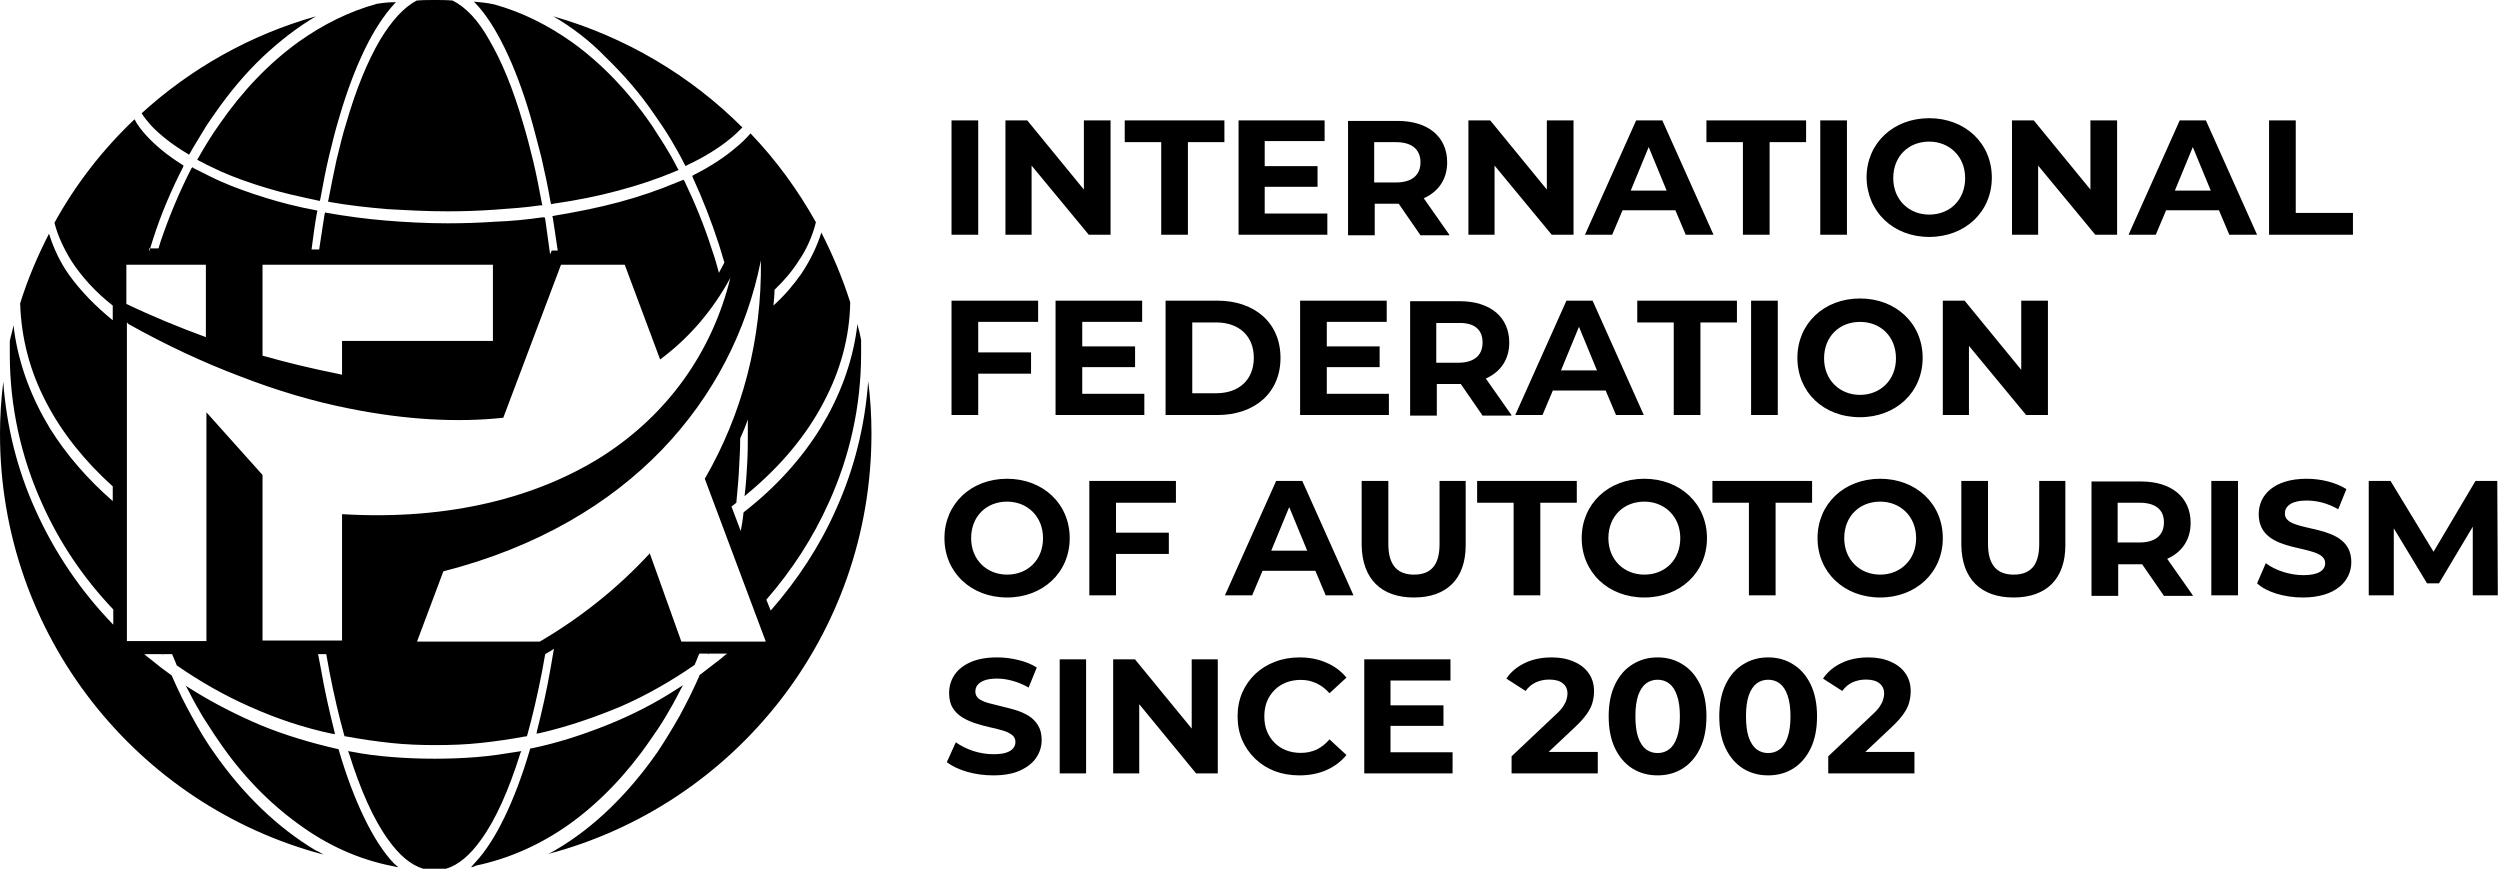
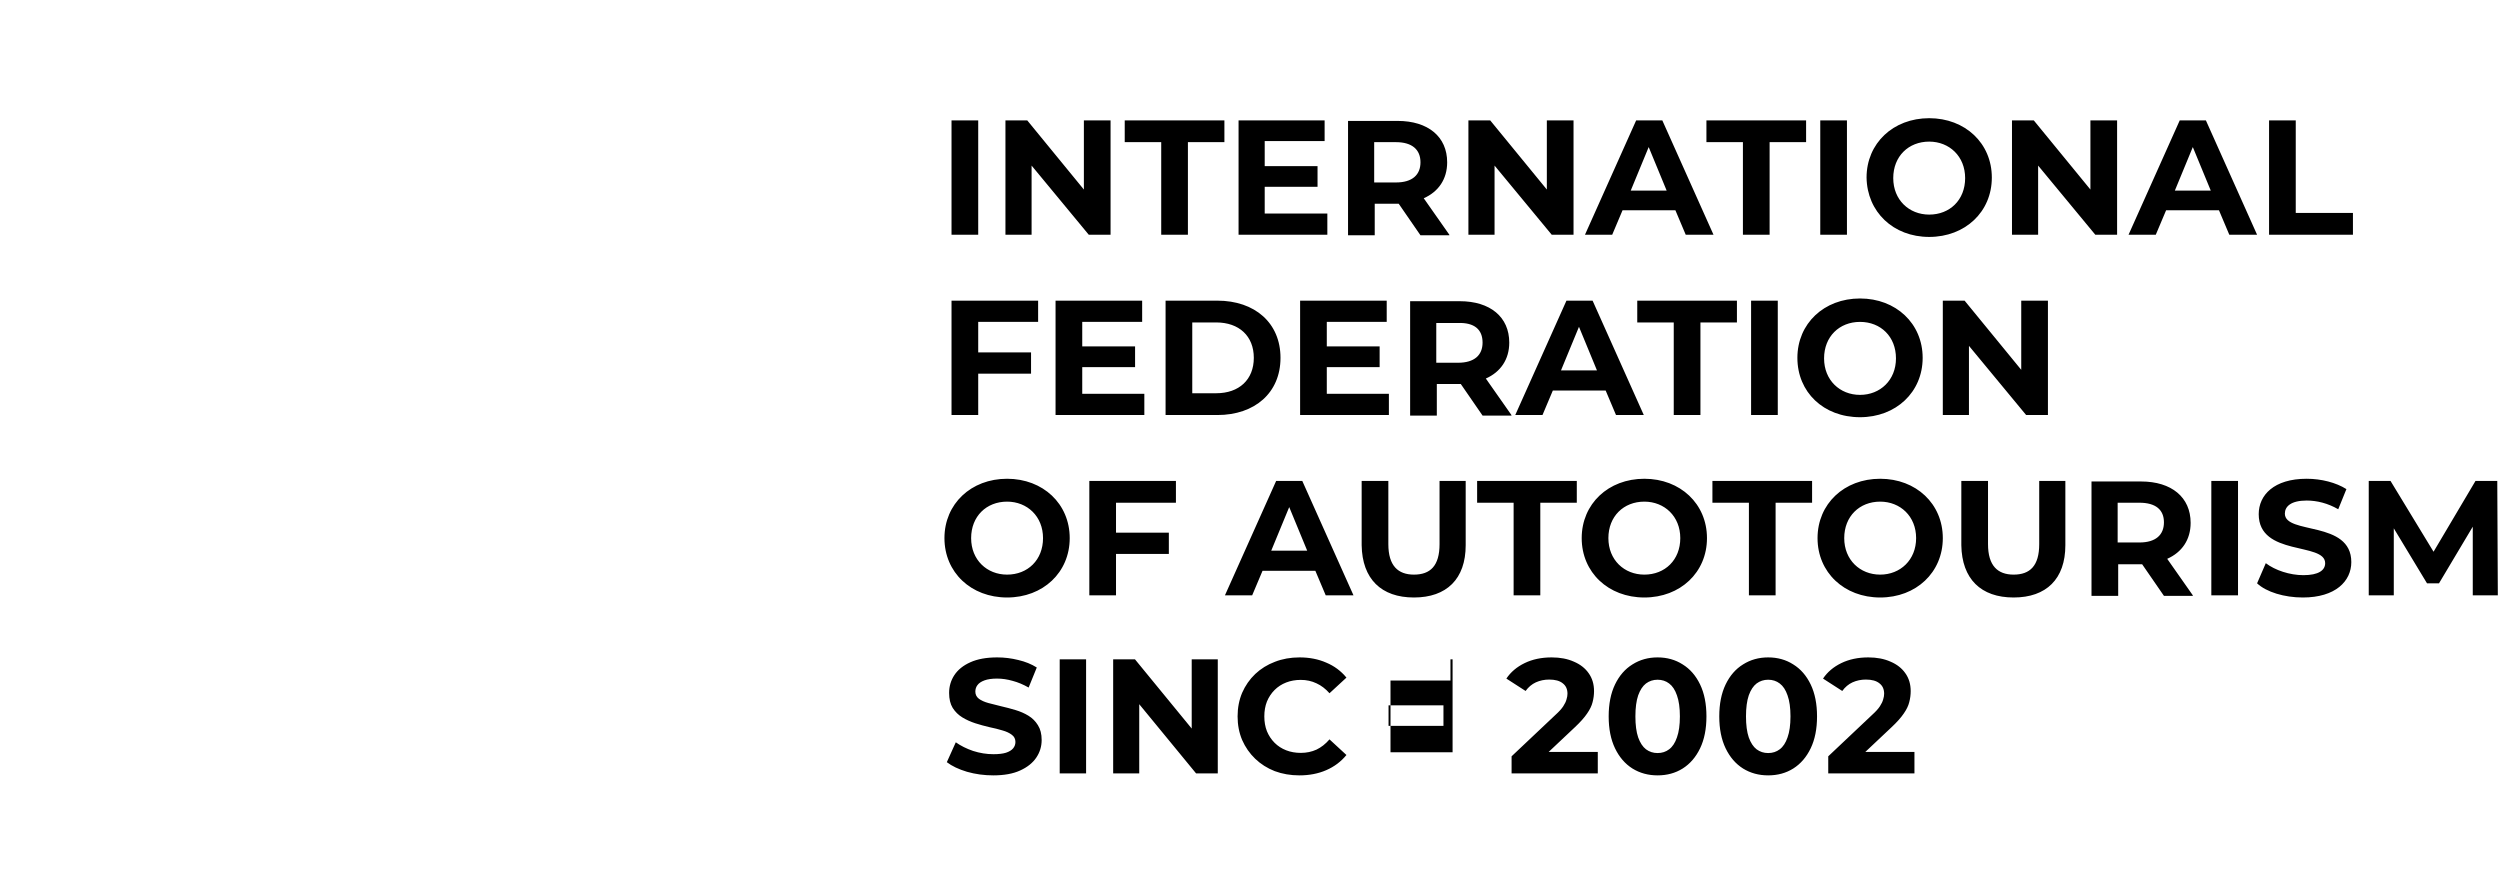
<svg xmlns="http://www.w3.org/2000/svg" width="459" height="160" viewBox="0 0 459 160" fill="none">
-   <path d="M182.364 142.359C180.689 142.359 179.083 142.14 177.547 141.701C176.012 141.242 174.775 140.654 173.838 139.936L175.483 136.286C176.381 136.924 177.438 137.453 178.654 137.871C179.891 138.27 181.137 138.47 182.394 138.47C183.351 138.47 184.119 138.38 184.697 138.201C185.296 138.001 185.735 137.732 186.014 137.393C186.293 137.054 186.433 136.665 186.433 136.226C186.433 135.668 186.213 135.229 185.774 134.91C185.336 134.571 184.757 134.301 184.039 134.102C183.321 133.883 182.524 133.683 181.646 133.504C180.788 133.304 179.921 133.065 179.043 132.786C178.186 132.506 177.398 132.147 176.68 131.709C175.962 131.27 175.373 130.691 174.915 129.973C174.476 129.255 174.257 128.338 174.257 127.221C174.257 126.024 174.576 124.937 175.214 123.96C175.872 122.963 176.849 122.175 178.146 121.597C179.462 120.998 181.107 120.699 183.082 120.699C184.398 120.699 185.695 120.859 186.971 121.178C188.248 121.477 189.374 121.936 190.352 122.554L188.856 126.234C187.879 125.675 186.901 125.267 185.924 125.007C184.947 124.728 183.989 124.588 183.052 124.588C182.115 124.588 181.347 124.698 180.748 124.918C180.15 125.137 179.721 125.426 179.462 125.785C179.203 126.124 179.073 126.523 179.073 126.982C179.073 127.52 179.292 127.959 179.731 128.298C180.17 128.617 180.748 128.877 181.466 129.076C182.184 129.275 182.972 129.475 183.83 129.674C184.707 129.874 185.575 130.103 186.433 130.362C187.31 130.622 188.108 130.971 188.826 131.409C189.544 131.848 190.122 132.427 190.561 133.145C191.02 133.863 191.249 134.77 191.249 135.867C191.249 137.044 190.92 138.121 190.262 139.098C189.604 140.075 188.617 140.863 187.3 141.461C186.004 142.06 184.358 142.359 182.364 142.359ZM194.561 142V121.058H199.407V142H194.561ZM204.377 142V121.058H208.386L220.742 136.136H218.797V121.058H223.584V142H219.605L207.219 126.922H209.164V142H204.377ZM238.561 142.359C236.945 142.359 235.439 142.1 234.043 141.581C232.667 141.043 231.47 140.285 230.453 139.307C229.436 138.33 228.638 137.183 228.06 135.867C227.502 134.551 227.222 133.105 227.222 131.529C227.222 129.954 227.502 128.508 228.06 127.191C228.638 125.875 229.436 124.728 230.453 123.751C231.49 122.773 232.697 122.026 234.073 121.507C235.449 120.969 236.955 120.699 238.591 120.699C240.406 120.699 242.041 121.018 243.497 121.657C244.973 122.275 246.209 123.192 247.207 124.409L244.095 127.281C243.377 126.463 242.58 125.855 241.702 125.456C240.824 125.037 239.867 124.828 238.83 124.828C237.853 124.828 236.955 124.987 236.137 125.306C235.32 125.626 234.612 126.084 234.013 126.683C233.415 127.281 232.946 127.989 232.607 128.807C232.288 129.624 232.129 130.532 232.129 131.529C232.129 132.526 232.288 133.434 232.607 134.252C232.946 135.069 233.415 135.777 234.013 136.376C234.612 136.974 235.32 137.433 236.137 137.752C236.955 138.071 237.853 138.23 238.83 138.23C239.867 138.23 240.824 138.031 241.702 137.632C242.58 137.213 243.377 136.585 244.095 135.747L247.207 138.619C246.209 139.836 244.973 140.763 243.497 141.402C242.041 142.04 240.396 142.359 238.561 142.359ZM254.937 129.495H265.019V133.264H254.937V129.495ZM255.296 138.111H266.694V142H250.48V121.058H266.306V124.947H255.296V138.111ZM277.527 142V138.859L285.605 131.23C286.243 130.652 286.712 130.133 287.011 129.674C287.31 129.216 287.51 128.797 287.609 128.418C287.729 128.039 287.789 127.69 287.789 127.371C287.789 126.533 287.5 125.895 286.921 125.456C286.363 124.997 285.535 124.768 284.438 124.768C283.561 124.768 282.743 124.937 281.985 125.277C281.247 125.616 280.619 126.144 280.1 126.862L276.57 124.588C277.368 123.392 278.485 122.444 279.921 121.746C281.357 121.048 283.012 120.699 284.887 120.699C286.443 120.699 287.799 120.959 288.956 121.477C290.132 121.976 291.04 122.684 291.678 123.601C292.336 124.519 292.665 125.616 292.665 126.892C292.665 127.57 292.576 128.248 292.396 128.926C292.236 129.585 291.897 130.283 291.379 131.021C290.88 131.758 290.142 132.586 289.165 133.504L282.464 139.816L281.536 138.051H293.353V142H277.527ZM304.328 142.359C302.613 142.359 301.077 141.94 299.721 141.102C298.365 140.245 297.298 139.008 296.52 137.393C295.742 135.777 295.353 133.823 295.353 131.529C295.353 129.236 295.742 127.281 296.52 125.665C297.298 124.05 298.365 122.823 299.721 121.986C301.077 121.128 302.613 120.699 304.328 120.699C306.063 120.699 307.599 121.128 308.935 121.986C310.292 122.823 311.359 124.05 312.136 125.665C312.914 127.281 313.303 129.236 313.303 131.529C313.303 133.823 312.914 135.777 312.136 137.393C311.359 139.008 310.292 140.245 308.935 141.102C307.599 141.94 306.063 142.359 304.328 142.359ZM304.328 138.26C305.146 138.26 305.854 138.031 306.452 137.572C307.071 137.114 307.549 136.386 307.888 135.388C308.247 134.391 308.427 133.105 308.427 131.529C308.427 129.954 308.247 128.667 307.888 127.67C307.549 126.673 307.071 125.945 306.452 125.486C305.854 125.027 305.146 124.798 304.328 124.798C303.53 124.798 302.822 125.027 302.204 125.486C301.606 125.945 301.127 126.673 300.768 127.67C300.429 128.667 300.259 129.954 300.259 131.529C300.259 133.105 300.429 134.391 300.768 135.388C301.127 136.386 301.606 137.114 302.204 137.572C302.822 138.031 303.53 138.26 304.328 138.26ZM324.633 142.359C322.918 142.359 321.382 141.94 320.026 141.102C318.67 140.245 317.603 139.008 316.825 137.393C316.047 135.777 315.658 133.823 315.658 131.529C315.658 129.236 316.047 127.281 316.825 125.665C317.603 124.05 318.67 122.823 320.026 121.986C321.382 121.128 322.918 120.699 324.633 120.699C326.368 120.699 327.904 121.128 329.24 121.986C330.596 122.823 331.663 124.05 332.441 125.665C333.219 127.281 333.608 129.236 333.608 131.529C333.608 133.823 333.219 135.777 332.441 137.393C331.663 139.008 330.596 140.245 329.24 141.102C327.904 141.94 326.368 142.359 324.633 142.359ZM324.633 138.26C325.451 138.26 326.159 138.031 326.757 137.572C327.375 137.114 327.854 136.386 328.193 135.388C328.552 134.391 328.732 133.105 328.732 131.529C328.732 129.954 328.552 128.667 328.193 127.67C327.854 126.673 327.375 125.945 326.757 125.486C326.159 125.027 325.451 124.798 324.633 124.798C323.835 124.798 323.127 125.027 322.509 125.486C321.911 125.945 321.432 126.673 321.073 127.67C320.734 128.667 320.564 129.954 320.564 131.529C320.564 133.105 320.734 134.391 321.073 135.388C321.432 136.386 321.911 137.114 322.509 137.572C323.127 138.031 323.835 138.26 324.633 138.26ZM335.666 142V138.859L343.744 131.23C344.382 130.652 344.851 130.133 345.15 129.674C345.449 129.216 345.649 128.797 345.748 128.418C345.868 128.039 345.928 127.69 345.928 127.371C345.928 126.533 345.639 125.895 345.06 125.456C344.502 124.997 343.674 124.768 342.577 124.768C341.7 124.768 340.882 124.937 340.124 125.277C339.386 125.616 338.758 126.144 338.239 126.862L334.709 124.588C335.507 123.392 336.624 122.444 338.06 121.746C339.496 121.048 341.151 120.699 343.026 120.699C344.582 120.699 345.938 120.959 347.095 121.477C348.271 121.976 349.179 122.684 349.817 123.601C350.475 124.519 350.804 125.616 350.804 126.892C350.804 127.57 350.715 128.248 350.535 128.926C350.376 129.585 350.036 130.283 349.518 131.021C349.019 131.758 348.281 132.586 347.304 133.504L340.603 139.816L339.675 138.051H351.492V142H335.666Z" fill="black" />
-   <path fill-rule="evenodd" clip-rule="evenodd" d="M79.8 0C80.9 0 82 6.10203e-06 83.1 0.1C85.5 1.3 87.8 3.7 89.8 7.3C92.1 11.2 94.2 16.3 96 22.5C96.7 24.8 97.3 27.1 97.9 29.6C98.5 32.1 99 34.7 99.5 37.4L99.6 37.7H99.2C96.5 38.1 93.7 38.3 90.8 38.5C88 38.7 85.1 38.8 82.2 38.8C78.4 38.8 74.7 38.6 71.2 38.4C67.5 38.1 64 37.7 60.6 37.1L60.2 37L60.3 36.7C60.8 34.1 61.3 31.6 61.8 29.3C62.4 26.9 62.9 24.7 63.6 22.5C65.4 16.3 67.5 11.2 69.8 7.3C71.9 3.8 74.2 1.3 76.5 0.1C77.6 6.10203e-06 78.7 0 79.8 0ZM23.2 48.6H37.8V61.9C32.9 60.1 28 58.1 23.2 55.8V48.6ZM48.2 87.2V117.6H62.8V94.4C82.7 95.6 98.9 91.2 110.7 83.7C122.5 76.1 130.7 64.8 134.1 51C130.9 56.9 126.6 62 121.2 66L114.7 48.6H103L92.4 76.7C84 77.6 74.5 77.1 64.1 75C57.5 73.7 50.8 71.7 44.1 69.1C37.2 66.5 30.4 63.3 23.6 59.5L23.3 59.2V59.4V117.7H37.9V75.7L48.2 87.2ZM76.6 117.7L81.4 104.9C98.6 100.5 112 92.5 121.6 82.5C130.9 72.8 137.1 60.9 139.7 47.8C139.9 62.3 136.3 76 129.4 87.9L140.6 117.8H125.1L119.3 101.6C113.4 108 106.6 113.4 99.1 117.8H76.6V117.7ZM48.2 48.6H90.5V62.6H62.8V68.8L61.9 68.6C57.4 67.7 52.8 66.6 48.2 65.3V48.6ZM27.4 46.2C27.6 45.4 27.9 44.6 28.1 43.9C29.6 39.2 31.5 34.8 33.6 30.7L33.7 30.4L33.4 30.2C30.7 28.5 28.5 26.7 26.7 24.7C25.9 23.8 25.2 22.9 24.7 21.9C18.9 27.4 13.9 33.8 10 40.9C10.6 43.3 11.7 45.6 13.1 47.9C15 50.8 17.5 53.6 20.7 56.1V58.8C17.5 56.2 14.8 53.4 12.7 50.5C11 48.1 9.8 45.5 9 42.9C6.9 47 5.1 51.2 3.7 55.7C3.9 62.1 5.5 68.2 8.5 73.9C11.4 79.5 15.6 84.7 20.7 89.3V92C16.1 88 12.2 83.5 9.2 78.7C5.8 73.1 3.5 67.1 2.6 60.7L2.5 59.7C2.3 60.7 2 61.6 1.8 62.6V62.9C1.8 63.7 1.8 64.4 1.8 65.1C1.8 74.7 3.9 84 7.7 92.4C10.9 99.6 15.3 106.1 20.8 111.9V114.7C14.8 108.5 10 101.4 6.5 93.6C3.2 86.3 1.2 78.4 0.6 70.1C0.2 73.3 0 76.5 0 79.7C0 116.7 25.2 147.9 59.4 156.9C58.9 156.6 58.4 156.3 57.9 156.1C50.9 151.9 44.6 145.8 39.3 138.2C37.8 136.1 36.5 133.9 35.2 131.5C33.9 129.2 32.7 126.7 31.6 124.2V124.1L31.5 124C30.1 123 28.8 122 27.6 121C27.2 120.7 26.8 120.4 26.5 120.1H29.8L30 120.3L29.9 120.1H31.6L32.4 122V122.1L32.5 122.2C36.7 125.1 41.2 127.7 46 129.8C50.7 131.9 55.7 133.6 60.9 134.7L61.5 134.8L61.4 134.3C60.5 130.7 59.6 126.8 58.9 122.7C58.7 121.8 58.6 121 58.4 120.1H59.9C60.1 121.2 60.3 122.3 60.5 123.4C61.3 127.5 62.2 131.4 63.2 135L63.3 135.2H63.5C66.2 135.7 68.9 136.1 71.7 136.4C74.4 136.7 77.2 136.8 80 136.8C82.8 136.8 85.6 136.7 88.3 136.4C91.1 136.1 93.8 135.7 96.5 135.2H96.7L96.8 135C97.8 131.4 98.7 127.5 99.5 123.4C99.7 122.3 99.9 121.2 100.1 120.1L100.6 119.8C101 119.6 101.3 119.4 101.7 119.1C101.5 120.3 101.3 121.5 101.1 122.6C100.4 126.7 99.5 130.6 98.6 134.2L98.5 134.7L99.1 134.6C104.3 133.4 109.2 131.7 114 129.7C118.8 127.6 123.3 125 127.5 122.1L127.6 122V121.9C127.9 121.3 128.1 120.6 128.4 120H130.1L130 120.2L130.2 120H133.5C133.1 120.3 132.7 120.6 132.4 120.9C131.1 121.9 129.8 122.9 128.5 123.9L128.4 124V124.1C127.3 126.6 126.1 129 124.8 131.4C123.5 133.7 122.1 136 120.7 138.1C115.4 145.7 109.1 151.9 102.1 156C101.6 156.3 101.1 156.6 100.6 156.8C134.8 147.8 160 116.7 160 79.6C160 76.3 159.8 73.1 159.4 70C158.8 78.3 156.8 86.2 153.5 93.5C150.5 100.3 146.4 106.5 141.5 112.1L140.7 110.1C145.4 104.7 149.3 98.7 152.2 92.2C156 83.8 158.1 74.6 158.1 64.9C158.1 64.2 158.1 63.4 158.1 62.7V62.4C157.9 61.4 157.7 60.5 157.4 59.5L157.3 60.5C156.4 66.9 154.1 72.9 150.7 78.5C147.2 84.2 142.4 89.5 136.6 94L136.5 94.1V94.2C136.4 95.3 136.2 96.4 136 97.5L134.3 93L135.2 92.3V92.2C135.4 90.1 135.6 88 135.7 85.8C135.8 84.1 135.9 82.3 135.9 80.5C136.4 79.4 136.9 78.2 137.3 77C137.3 77.8 137.3 78.5 137.3 79.3C137.3 81.2 137.3 83 137.2 84.8C137.1 86.6 137 88.4 136.8 90.2L136.7 91.1L137.4 90.5C143.3 85.6 148.1 79.9 151.3 73.7C154.3 68 156 61.9 156.1 55.5C154.7 51.1 152.9 46.8 150.8 42.7C150 45.3 148.7 47.9 147.1 50.3C145.7 52.3 144 54.3 142 56.1C142.1 55.1 142.2 54.1 142.2 53.2C144 51.5 145.5 49.7 146.7 47.8C148.2 45.6 149.2 43.2 149.8 40.8C146.5 34.9 142.5 29.4 137.8 24.5C137 25.4 136.1 26.3 135.1 27.1C133 28.9 130.4 30.6 127.4 32.1L127.1 32.3L127.2 32.6C129 36.5 130.6 40.6 132 44.9C132.3 46 132.7 47.1 133 48.2L132.2 49.7L132 50.1C131.6 48.6 131.2 47.2 130.7 45.8C129.3 41.4 127.6 37.3 125.7 33.3L125.5 33L124 33.6C120.9 34.9 117.4 36.1 113.7 37.1C110 38.1 106 38.9 101.8 39.6L101.4 39.7L101.5 40C101.8 41.9 102.1 43.9 102.4 46H101.3L101 46.7C100.7 44.5 100.4 42.3 100.1 40.2L100 39.9H99.6C96.8 40.3 93.9 40.6 91 40.7C88.1 40.9 85.2 41 82.2 41C78.3 41 74.6 40.8 70.9 40.5C67.2 40.2 63.6 39.7 60.1 39.1L59.7 39L59.6 39.3C59.3 41.4 58.9 43.6 58.6 45.8H57.2C57.5 43.5 57.8 41.2 58.2 39L58.3 38.7L58 38.6C54.7 38 51.6 37.2 48.7 36.3C45.8 35.4 43 34.4 40.5 33.3C39.6 32.9 38.8 32.5 38 32.1C37.2 31.7 36.4 31.3 35.6 30.9L35.3 30.7L35.1 31C33 35.1 31.1 39.6 29.5 44.3C29.4 44.7 29.2 45.2 29.1 45.6H27.4V46.2ZM87 0.3L87.3 0.6C89.2 2.6 91 5.4 92.7 8.9C94.4 12.4 96 16.6 97.4 21.4C98.1 23.8 98.7 26.3 99.4 28.9C100 31.5 100.6 34.3 101.1 37.2L101.2 37.5L101.6 37.4C105.8 36.8 109.8 36 113.5 35C117.3 34 120.8 32.8 123.9 31.5L124.6 31.2L124.4 30.9C123.7 29.5 122.9 28.1 122.1 26.8C121.3 25.5 120.4 24.2 119.6 22.9C115.4 16.8 110.5 11.7 105.1 7.8C100.6 4.6 95.8 2.2 90.7 0.8C89.3 0.5 88.1 0.4 87 0.3ZM101.6 3C114.9 6.8 126.8 13.9 136.3 23.4C135.6 24.1 134.8 24.9 133.9 25.6C131.8 27.3 129.2 28.9 126.2 30.3L125.9 30.5L125.7 30.2C124.9 28.6 124 27 123.1 25.5C122.2 24 121.2 22.5 120.2 21.1C117.5 17.1 114.4 13.6 111.2 10.5C108.2 7.4 105 5 101.6 3ZM86.7 159.2H86.5L87.2 158.4C89.1 156.4 90.9 153.6 92.6 150.1C94.3 146.6 95.9 142.4 97.3 137.6C97.3 137.5 97.3 137.5 97.4 137.4H97.6C102.4 136.4 107 134.9 111.5 133.1C116 131.3 120.3 129.1 124.3 126.5L125.4 125.8L124.8 126.9C124 128.5 123.1 130.1 122.2 131.6C121.3 133.1 120.3 134.6 119.3 136C115.1 142.1 110.1 147.3 104.7 151.2C99.4 155 93.6 157.6 87.5 158.9L86.7 159.2ZM81.9 159.5C81.2 159.5 80.5 159.5 79.8 159.5C79.1 159.5 78.4 159.5 77.7 159.5C75.4 158.8 73.3 157 71.3 154.2C68.6 150.5 66.2 145.1 64.1 138.4L63.9 137.9L64.5 138C67 138.5 69.5 138.8 72.1 139C74.6 139.2 77.2 139.3 79.8 139.3C82.4 139.3 85 139.2 87.5 139C90.1 138.8 92.6 138.4 95.1 138L95.7 137.9L95.5 138.4C93.4 145.1 91 150.5 88.3 154.2C86.3 157 84.2 158.8 81.9 159.5ZM73.1 159.2H72.9L72 159C65.9 157.8 60.1 155.2 54.8 151.3C49.4 147.4 44.4 142.3 40.2 136.1C39.2 134.7 38.3 133.2 37.3 131.7C36.4 130.2 35.5 128.6 34.7 127L34.1 125.9L35.2 126.6C39.2 129.1 43.5 131.3 48 133.2C52.4 135 57.1 136.4 61.9 137.5H62.1C62.1 137.6 62.2 137.6 62.2 137.7C63.6 142.5 65.2 146.7 66.9 150.2C68.6 153.7 70.4 156.5 72.3 158.5L73.1 159.2ZM26 20.8C35 12.6 45.9 6.4 58 3C54.6 5 51.4 7.5 48.4 10.3C45.1 13.4 42.1 17 39.4 20.9C38.6 22 37.8 23.2 37.1 24.4C36.4 25.6 35.6 26.8 34.9 28.1L34.7 28.4L34.4 28.2C31.7 26.6 29.4 24.8 27.7 23C27.1 22.3 26.5 21.6 26 20.8ZM69.2 0.7C64.1 2.1 59.3 4.5 54.8 7.7C49.4 11.6 44.5 16.7 40.3 22.8C39.6 23.8 38.9 24.8 38.3 25.8C37.7 26.8 37 27.9 36.4 29L36.2 29.3L36.5 29.5C37.2 29.8 37.8 30.2 38.5 30.5C39.2 30.8 39.9 31.2 40.6 31.5C43.1 32.6 45.9 33.6 48.9 34.5C51.8 35.4 55 36.1 58.3 36.8L58.7 36.9L58.8 36.6C59.3 33.9 59.8 31.2 60.4 28.7C61 26.2 61.6 23.8 62.3 21.5C63.7 16.7 65.3 12.5 67 9C68.7 5.5 70.5 2.8 72.4 0.7L72.7 0.4C71.5 0.4 70.4 0.5 69.2 0.7Z" fill="black" />
+   <path d="M182.364 142.359C180.689 142.359 179.083 142.14 177.547 141.701C176.012 141.242 174.775 140.654 173.838 139.936L175.483 136.286C176.381 136.924 177.438 137.453 178.654 137.871C179.891 138.27 181.137 138.47 182.394 138.47C183.351 138.47 184.119 138.38 184.697 138.201C185.296 138.001 185.735 137.732 186.014 137.393C186.293 137.054 186.433 136.665 186.433 136.226C186.433 135.668 186.213 135.229 185.774 134.91C185.336 134.571 184.757 134.301 184.039 134.102C183.321 133.883 182.524 133.683 181.646 133.504C180.788 133.304 179.921 133.065 179.043 132.786C178.186 132.506 177.398 132.147 176.68 131.709C175.962 131.27 175.373 130.691 174.915 129.973C174.476 129.255 174.257 128.338 174.257 127.221C174.257 126.024 174.576 124.937 175.214 123.96C175.872 122.963 176.849 122.175 178.146 121.597C179.462 120.998 181.107 120.699 183.082 120.699C184.398 120.699 185.695 120.859 186.971 121.178C188.248 121.477 189.374 121.936 190.352 122.554L188.856 126.234C187.879 125.675 186.901 125.267 185.924 125.007C184.947 124.728 183.989 124.588 183.052 124.588C182.115 124.588 181.347 124.698 180.748 124.918C180.15 125.137 179.721 125.426 179.462 125.785C179.203 126.124 179.073 126.523 179.073 126.982C179.073 127.52 179.292 127.959 179.731 128.298C180.17 128.617 180.748 128.877 181.466 129.076C182.184 129.275 182.972 129.475 183.83 129.674C184.707 129.874 185.575 130.103 186.433 130.362C187.31 130.622 188.108 130.971 188.826 131.409C189.544 131.848 190.122 132.427 190.561 133.145C191.02 133.863 191.249 134.77 191.249 135.867C191.249 137.044 190.92 138.121 190.262 139.098C189.604 140.075 188.617 140.863 187.3 141.461C186.004 142.06 184.358 142.359 182.364 142.359ZM194.561 142V121.058H199.407V142H194.561ZM204.377 142V121.058H208.386L220.742 136.136H218.797V121.058H223.584V142H219.605L207.219 126.922H209.164V142H204.377ZM238.561 142.359C236.945 142.359 235.439 142.1 234.043 141.581C232.667 141.043 231.47 140.285 230.453 139.307C229.436 138.33 228.638 137.183 228.06 135.867C227.502 134.551 227.222 133.105 227.222 131.529C227.222 129.954 227.502 128.508 228.06 127.191C228.638 125.875 229.436 124.728 230.453 123.751C231.49 122.773 232.697 122.026 234.073 121.507C235.449 120.969 236.955 120.699 238.591 120.699C240.406 120.699 242.041 121.018 243.497 121.657C244.973 122.275 246.209 123.192 247.207 124.409L244.095 127.281C243.377 126.463 242.58 125.855 241.702 125.456C240.824 125.037 239.867 124.828 238.83 124.828C237.853 124.828 236.955 124.987 236.137 125.306C235.32 125.626 234.612 126.084 234.013 126.683C233.415 127.281 232.946 127.989 232.607 128.807C232.288 129.624 232.129 130.532 232.129 131.529C232.129 132.526 232.288 133.434 232.607 134.252C232.946 135.069 233.415 135.777 234.013 136.376C234.612 136.974 235.32 137.433 236.137 137.752C236.955 138.071 237.853 138.23 238.83 138.23C239.867 138.23 240.824 138.031 241.702 137.632C242.58 137.213 243.377 136.585 244.095 135.747L247.207 138.619C246.209 139.836 244.973 140.763 243.497 141.402C242.041 142.04 240.396 142.359 238.561 142.359ZM254.937 129.495H265.019V133.264H254.937V129.495ZM255.296 138.111H266.694V142V121.058H266.306V124.947H255.296V138.111ZM277.527 142V138.859L285.605 131.23C286.243 130.652 286.712 130.133 287.011 129.674C287.31 129.216 287.51 128.797 287.609 128.418C287.729 128.039 287.789 127.69 287.789 127.371C287.789 126.533 287.5 125.895 286.921 125.456C286.363 124.997 285.535 124.768 284.438 124.768C283.561 124.768 282.743 124.937 281.985 125.277C281.247 125.616 280.619 126.144 280.1 126.862L276.57 124.588C277.368 123.392 278.485 122.444 279.921 121.746C281.357 121.048 283.012 120.699 284.887 120.699C286.443 120.699 287.799 120.959 288.956 121.477C290.132 121.976 291.04 122.684 291.678 123.601C292.336 124.519 292.665 125.616 292.665 126.892C292.665 127.57 292.576 128.248 292.396 128.926C292.236 129.585 291.897 130.283 291.379 131.021C290.88 131.758 290.142 132.586 289.165 133.504L282.464 139.816L281.536 138.051H293.353V142H277.527ZM304.328 142.359C302.613 142.359 301.077 141.94 299.721 141.102C298.365 140.245 297.298 139.008 296.52 137.393C295.742 135.777 295.353 133.823 295.353 131.529C295.353 129.236 295.742 127.281 296.52 125.665C297.298 124.05 298.365 122.823 299.721 121.986C301.077 121.128 302.613 120.699 304.328 120.699C306.063 120.699 307.599 121.128 308.935 121.986C310.292 122.823 311.359 124.05 312.136 125.665C312.914 127.281 313.303 129.236 313.303 131.529C313.303 133.823 312.914 135.777 312.136 137.393C311.359 139.008 310.292 140.245 308.935 141.102C307.599 141.94 306.063 142.359 304.328 142.359ZM304.328 138.26C305.146 138.26 305.854 138.031 306.452 137.572C307.071 137.114 307.549 136.386 307.888 135.388C308.247 134.391 308.427 133.105 308.427 131.529C308.427 129.954 308.247 128.667 307.888 127.67C307.549 126.673 307.071 125.945 306.452 125.486C305.854 125.027 305.146 124.798 304.328 124.798C303.53 124.798 302.822 125.027 302.204 125.486C301.606 125.945 301.127 126.673 300.768 127.67C300.429 128.667 300.259 129.954 300.259 131.529C300.259 133.105 300.429 134.391 300.768 135.388C301.127 136.386 301.606 137.114 302.204 137.572C302.822 138.031 303.53 138.26 304.328 138.26ZM324.633 142.359C322.918 142.359 321.382 141.94 320.026 141.102C318.67 140.245 317.603 139.008 316.825 137.393C316.047 135.777 315.658 133.823 315.658 131.529C315.658 129.236 316.047 127.281 316.825 125.665C317.603 124.05 318.67 122.823 320.026 121.986C321.382 121.128 322.918 120.699 324.633 120.699C326.368 120.699 327.904 121.128 329.24 121.986C330.596 122.823 331.663 124.05 332.441 125.665C333.219 127.281 333.608 129.236 333.608 131.529C333.608 133.823 333.219 135.777 332.441 137.393C331.663 139.008 330.596 140.245 329.24 141.102C327.904 141.94 326.368 142.359 324.633 142.359ZM324.633 138.26C325.451 138.26 326.159 138.031 326.757 137.572C327.375 137.114 327.854 136.386 328.193 135.388C328.552 134.391 328.732 133.105 328.732 131.529C328.732 129.954 328.552 128.667 328.193 127.67C327.854 126.673 327.375 125.945 326.757 125.486C326.159 125.027 325.451 124.798 324.633 124.798C323.835 124.798 323.127 125.027 322.509 125.486C321.911 125.945 321.432 126.673 321.073 127.67C320.734 128.667 320.564 129.954 320.564 131.529C320.564 133.105 320.734 134.391 321.073 135.388C321.432 136.386 321.911 137.114 322.509 137.572C323.127 138.031 323.835 138.26 324.633 138.26ZM335.666 142V138.859L343.744 131.23C344.382 130.652 344.851 130.133 345.15 129.674C345.449 129.216 345.649 128.797 345.748 128.418C345.868 128.039 345.928 127.69 345.928 127.371C345.928 126.533 345.639 125.895 345.06 125.456C344.502 124.997 343.674 124.768 342.577 124.768C341.7 124.768 340.882 124.937 340.124 125.277C339.386 125.616 338.758 126.144 338.239 126.862L334.709 124.588C335.507 123.392 336.624 122.444 338.06 121.746C339.496 121.048 341.151 120.699 343.026 120.699C344.582 120.699 345.938 120.959 347.095 121.477C348.271 121.976 349.179 122.684 349.817 123.601C350.475 124.519 350.804 125.616 350.804 126.892C350.804 127.57 350.715 128.248 350.535 128.926C350.376 129.585 350.036 130.283 349.518 131.021C349.019 131.758 348.281 132.586 347.304 133.504L340.603 139.816L339.675 138.051H351.492V142H335.666Z" fill="black" />
  <path fill-rule="evenodd" clip-rule="evenodd" d="M174.7 43.1H179.6V22.1H174.7V43.1ZM199 22.1V34.8L188.6 22.1H184.6V43.1H189.4V30.4L199.9 43.1H203.9V22.1H199ZM213.2 43.1H218.1V26.1H224.8V22.1H206.5V26.1H213.2V43.1ZM232.2 39.2V34.3H241.9V30.5H232.2V25.9H243.2V22.1H227.4V43.1H243.7V39.2H232.2ZM266.1 43.1L261.4 36.4C264.1 35.2 265.7 32.9 265.7 29.8C265.7 25.1 262.2 22.2 256.6 22.2H247.5V43.2H252.4V37.4H256.6H256.8L260.8 43.2H266.1V43.1ZM260.8 29.8C260.8 32.1 259.3 33.5 256.3 33.5H252.3V26.1H256.3C259.3 26.1 260.8 27.5 260.8 29.8ZM284 22.1V34.8L273.6 22.1H269.6V43.1H274.4V30.4L284.9 43.1H288.9V22.1H284ZM309.5 43.1H314.6L305.2 22.1H300.4L291 43.1H296L297.9 38.6H307.6L309.5 43.1ZM299.4 35L302.7 27L306 35H299.4ZM320 43.1V26.1H313.3V22.1H331.6V26.1H324.9V43.1H320ZM334.2 43.1H339.1V22.1H334.2V43.1ZM354.2 43.5C360.8 43.5 365.7 38.9 365.7 32.6C365.7 26.3 360.8 21.7 354.2 21.7C347.6 21.7 342.7 26.3 342.7 32.6C342.8 38.9 347.6 43.5 354.2 43.5ZM354.2 39.4C350.5 39.4 347.6 36.7 347.6 32.7C347.6 28.7 350.4 26 354.2 26C357.9 26 360.8 28.7 360.8 32.7C360.8 36.7 358 39.4 354.2 39.4ZM383.8 22.1V34.8L373.4 22.1H369.4V43.1H374.2V30.4L384.7 43.1H388.7V22.1H383.8ZM409.3 43.1H414.4L405 22.1H400.2L390.8 43.1H395.8L397.7 38.6H407.4L409.3 43.1ZM399.3 35L402.6 27L405.9 35H399.3ZM416.6 43.1H432V39.1H421.5V22.1H416.6V43.1ZM190.6 59.1V55.2H174.7V76.2H179.6V68.6H189.3V64.7H179.6V59.1H190.6ZM198.7 72.3V67.4H208.4V63.6H198.7V59.1H209.7V55.2H193.8V76.2H210.1V72.3H198.7ZM214 76.2H223.5C230.4 76.2 235.1 72.1 235.1 65.7C235.1 59.3 230.4 55.2 223.5 55.2H214V76.2ZM218.9 72.2V59.2H223.3C227.5 59.2 230.2 61.7 230.2 65.7C230.2 69.7 227.5 72.2 223.3 72.2H218.9ZM243.6 72.3V67.4H253.3V63.6H243.6V59.1H254.6V55.2H238.7V76.2H255V72.3H243.6ZM277.5 76.2L272.8 69.5C275.5 68.3 277.1 66 277.1 62.9C277.1 58.2 273.6 55.3 268 55.3H258.9V76.3H263.8V70.5H268H268.2L272.2 76.3H277.5V76.2ZM272.2 62.9C272.2 65.2 270.7 66.6 267.7 66.6H263.7V59.3H267.7C270.7 59.2 272.2 60.5 272.2 62.9ZM296.7 76.2H301.8L292.4 55.2H287.6L278.2 76.2H283.2L285.1 71.7H294.8L296.7 76.2ZM286.6 68L289.9 60L293.2 68H286.6ZM307.3 76.2V59.2H300.6V55.2H318.9V59.2H312.2V76.2H307.3ZM321.5 76.2H326.4V55.2H321.5V76.2ZM341.5 76.6C348.1 76.6 353 72 353 65.7C353 59.4 348.1 54.8 341.5 54.8C334.9 54.8 330 59.4 330 65.7C330 72 334.8 76.6 341.5 76.6ZM341.5 72.5C337.8 72.5 334.9 69.8 334.9 65.8C334.9 61.8 337.7 59.1 341.5 59.1C345.3 59.1 348.1 61.8 348.1 65.8C348.1 69.8 345.2 72.5 341.5 72.5ZM371.1 55.2V67.9L360.7 55.2H356.7V76.2H361.5V63.5L372 76.2H376V55.2H371.1ZM184.9 109.7C191.5 109.7 196.4 105.1 196.4 98.8C196.4 92.5 191.5 87.9 184.9 87.9C178.3 87.9 173.4 92.5 173.4 98.8C173.4 105.1 178.3 109.7 184.9 109.7ZM184.9 105.5C181.2 105.5 178.3 102.8 178.3 98.8C178.3 94.8 181.1 92.1 184.9 92.1C188.6 92.1 191.5 94.8 191.5 98.8C191.5 102.8 188.7 105.5 184.9 105.5ZM215.9 92.2V88.3H200V109.3H204.9V101.7H214.6V97.8H204.9V92.3H215.9V92.2ZM243.4 109.3H248.5L239.1 88.3H234.3L224.9 109.3H229.9L231.8 104.8H241.5L243.4 109.3ZM233.4 101.1L236.7 93.1L240 101.1H233.4ZM259.6 109.7C265.6 109.7 269.1 106.3 269.1 100.1V88.3H264.3V99.9C264.3 103.9 262.6 105.5 259.6 105.5C256.7 105.5 254.9 103.9 254.9 99.9V88.3H250V100.1C250.1 106.3 253.6 109.7 259.6 109.7ZM277.9 109.3H282.8V92.3H289.5V88.3H271.2V92.3H277.9V109.3ZM301.9 109.7C308.5 109.7 313.4 105.1 313.4 98.8C313.4 92.5 308.5 87.9 301.9 87.9C295.3 87.9 290.4 92.5 290.4 98.8C290.4 105.1 295.3 109.7 301.9 109.7ZM301.9 105.5C298.2 105.5 295.3 102.8 295.3 98.8C295.3 94.8 298.1 92.1 301.9 92.1C305.6 92.1 308.5 94.8 308.5 98.8C308.5 102.8 305.7 105.5 301.9 105.5ZM321.1 109.3H326V92.3H332.7V88.3H314.4V92.3H321.1V109.3ZM345.2 109.7C351.8 109.7 356.7 105.1 356.7 98.8C356.7 92.5 351.8 87.9 345.2 87.9C338.6 87.9 333.7 92.5 333.7 98.8C333.7 105.1 338.6 109.7 345.2 109.7ZM345.2 105.5C341.5 105.5 338.6 102.8 338.6 98.8C338.6 94.8 341.4 92.1 345.2 92.1C348.9 92.1 351.8 94.8 351.8 98.8C351.8 102.8 348.9 105.5 345.2 105.5ZM369.7 109.7C375.7 109.7 379.2 106.3 379.2 100.1V88.3H374.4V99.9C374.4 103.9 372.7 105.5 369.7 105.5C366.8 105.5 365 103.9 365 99.9V88.3H360.1V100.1C360.2 106.3 363.7 109.7 369.7 109.7ZM402.6 109.3L397.9 102.6C400.6 101.4 402.2 99.1 402.2 96C402.2 91.3 398.7 88.4 393.1 88.4H384V109.4H388.9V103.6H393.1H393.3L397.3 109.4H402.6V109.3ZM397.3 95.9C397.3 98.2 395.8 99.6 392.8 99.6H388.8V92.3H392.8C395.8 92.3 397.3 93.6 397.3 95.9ZM406 109.3H410.9V88.3H406V109.3ZM422.8 109.7C428.8 109.7 431.7 106.7 431.7 103.2C431.7 95.5 419.5 98.2 419.5 94.3C419.5 93 420.6 91.9 423.5 91.9C425.4 91.9 427.4 92.4 429.3 93.5L430.8 89.8C428.9 88.6 426.2 87.9 423.5 87.9C417.5 87.9 414.7 90.9 414.7 94.4C414.7 102.2 426.9 99.5 426.9 103.4C426.9 104.7 425.7 105.6 422.9 105.6C420.4 105.6 417.7 104.7 416 103.4L414.4 107.1C416.1 108.7 419.4 109.7 422.8 109.7ZM458.6 109.3L458.5 88.3H454.5L446.8 101.3L438.9 88.3H434.9V109.3H439.5V97L445.6 107.1H447.8L454 96.7V109.3H458.6Z" fill="black" />
</svg>